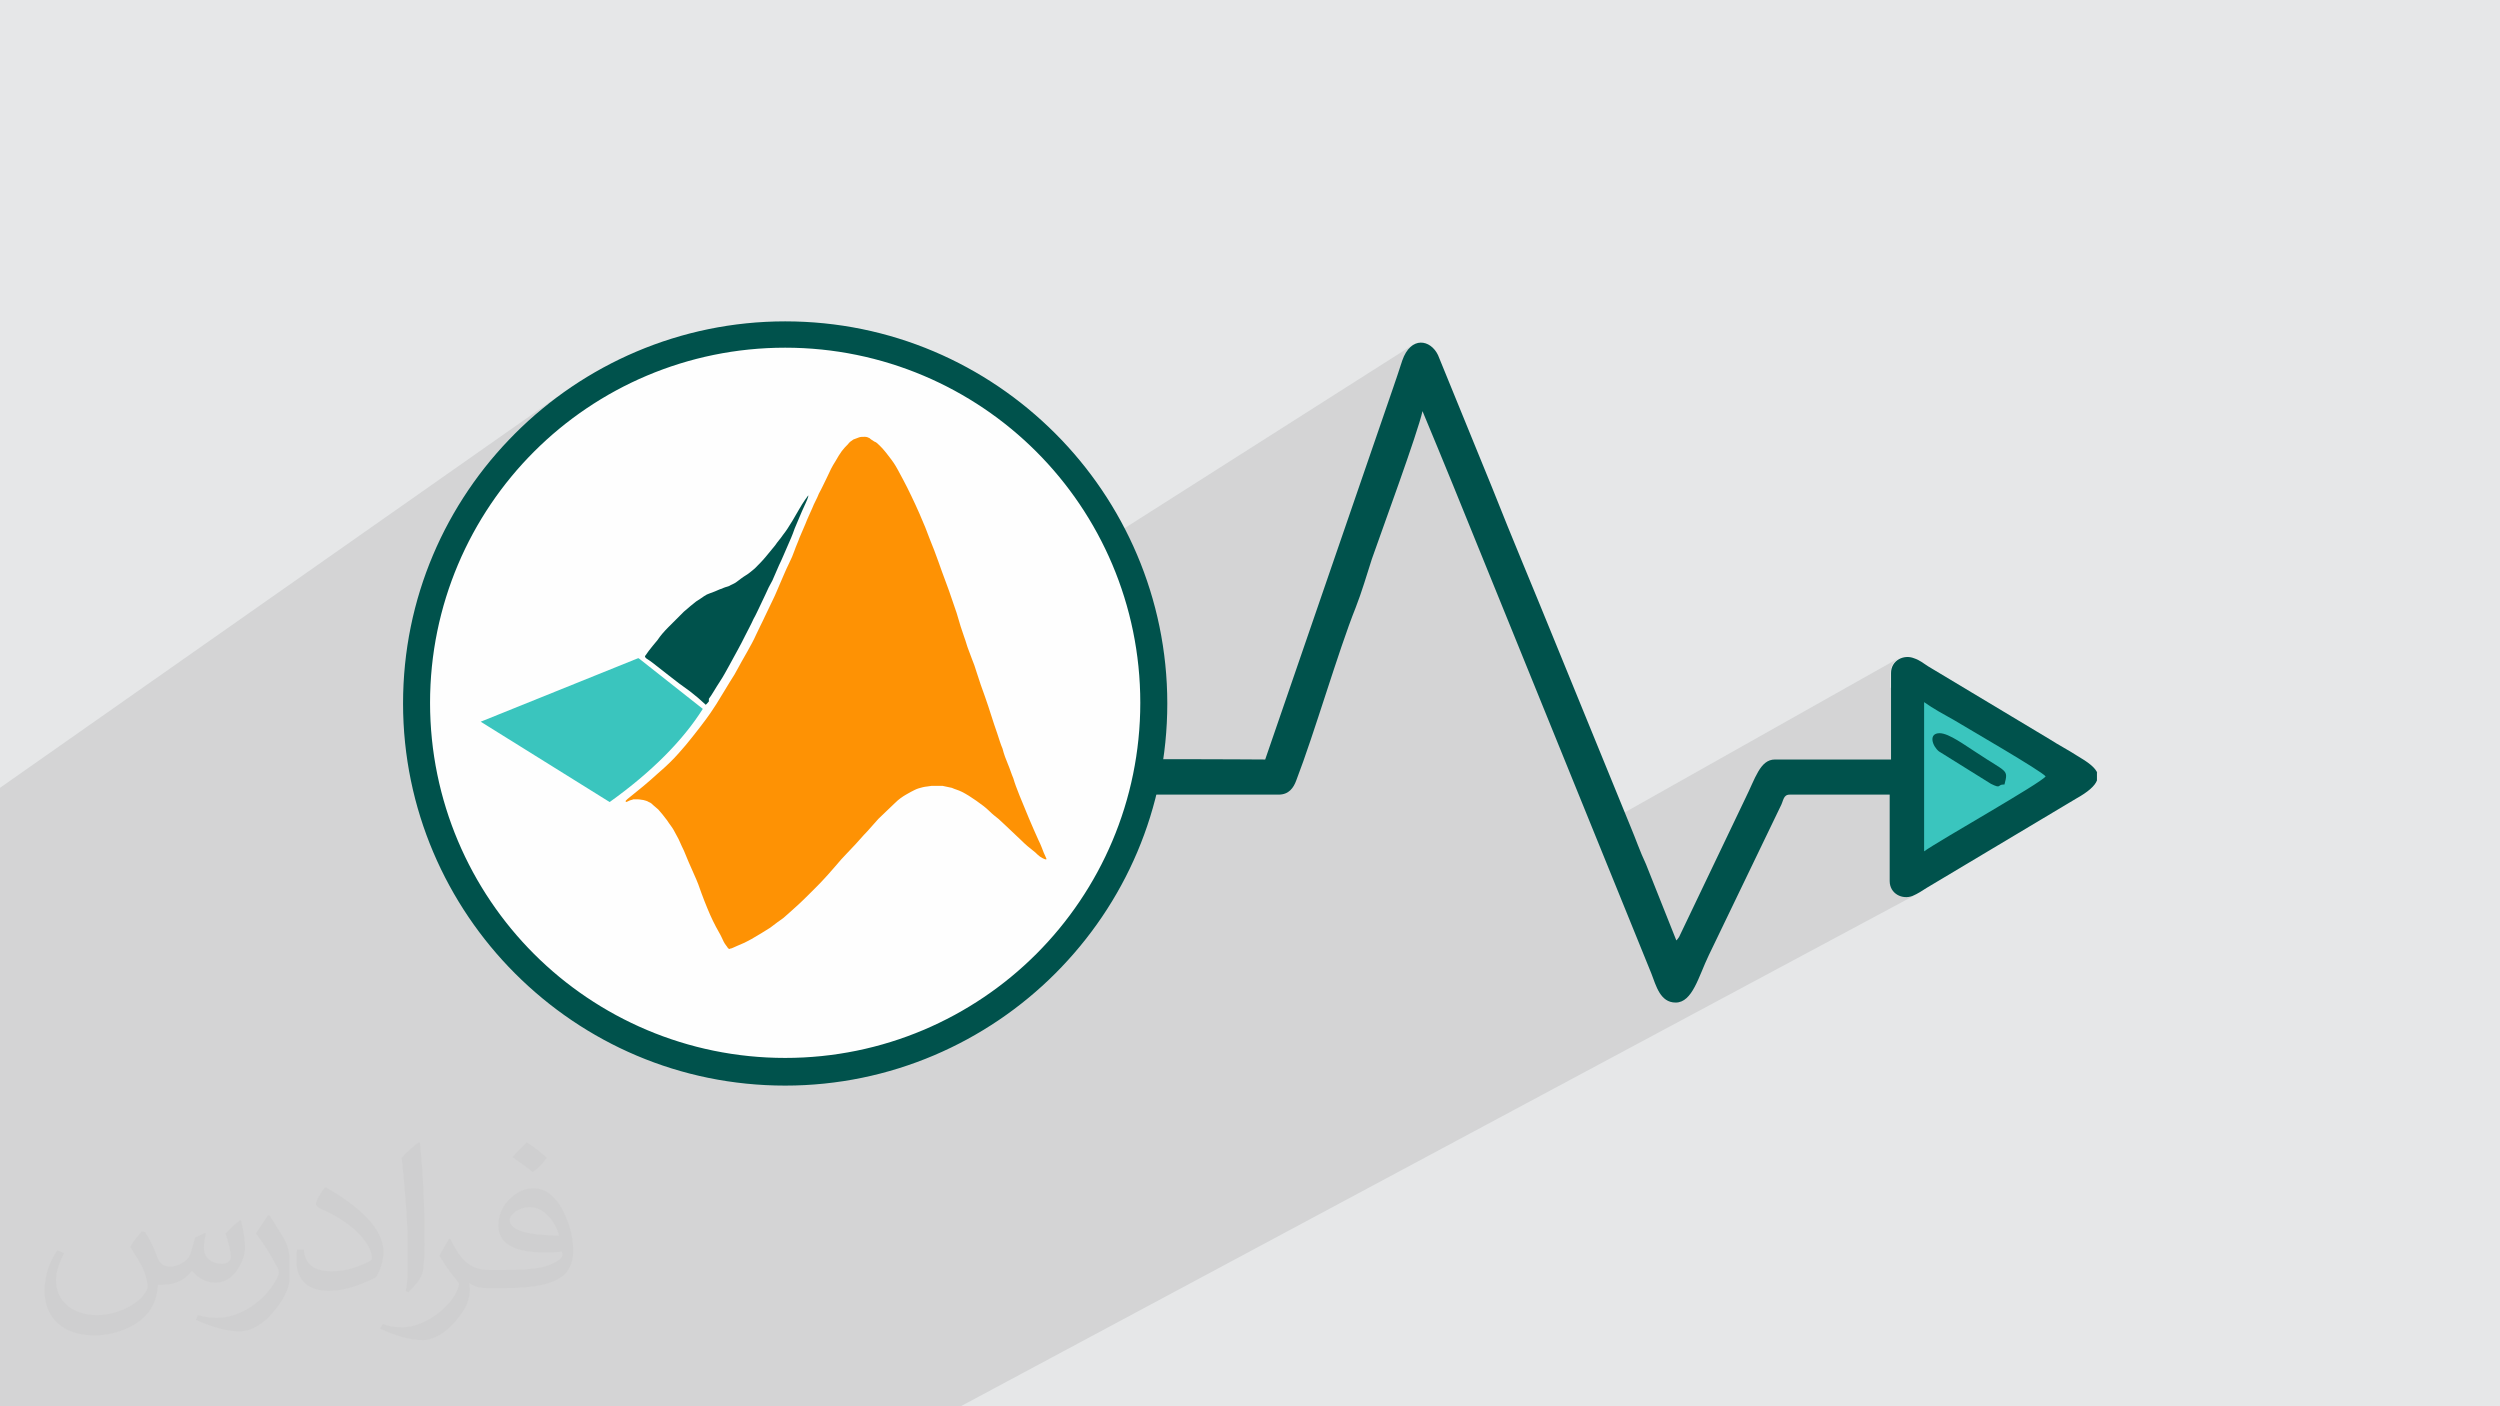
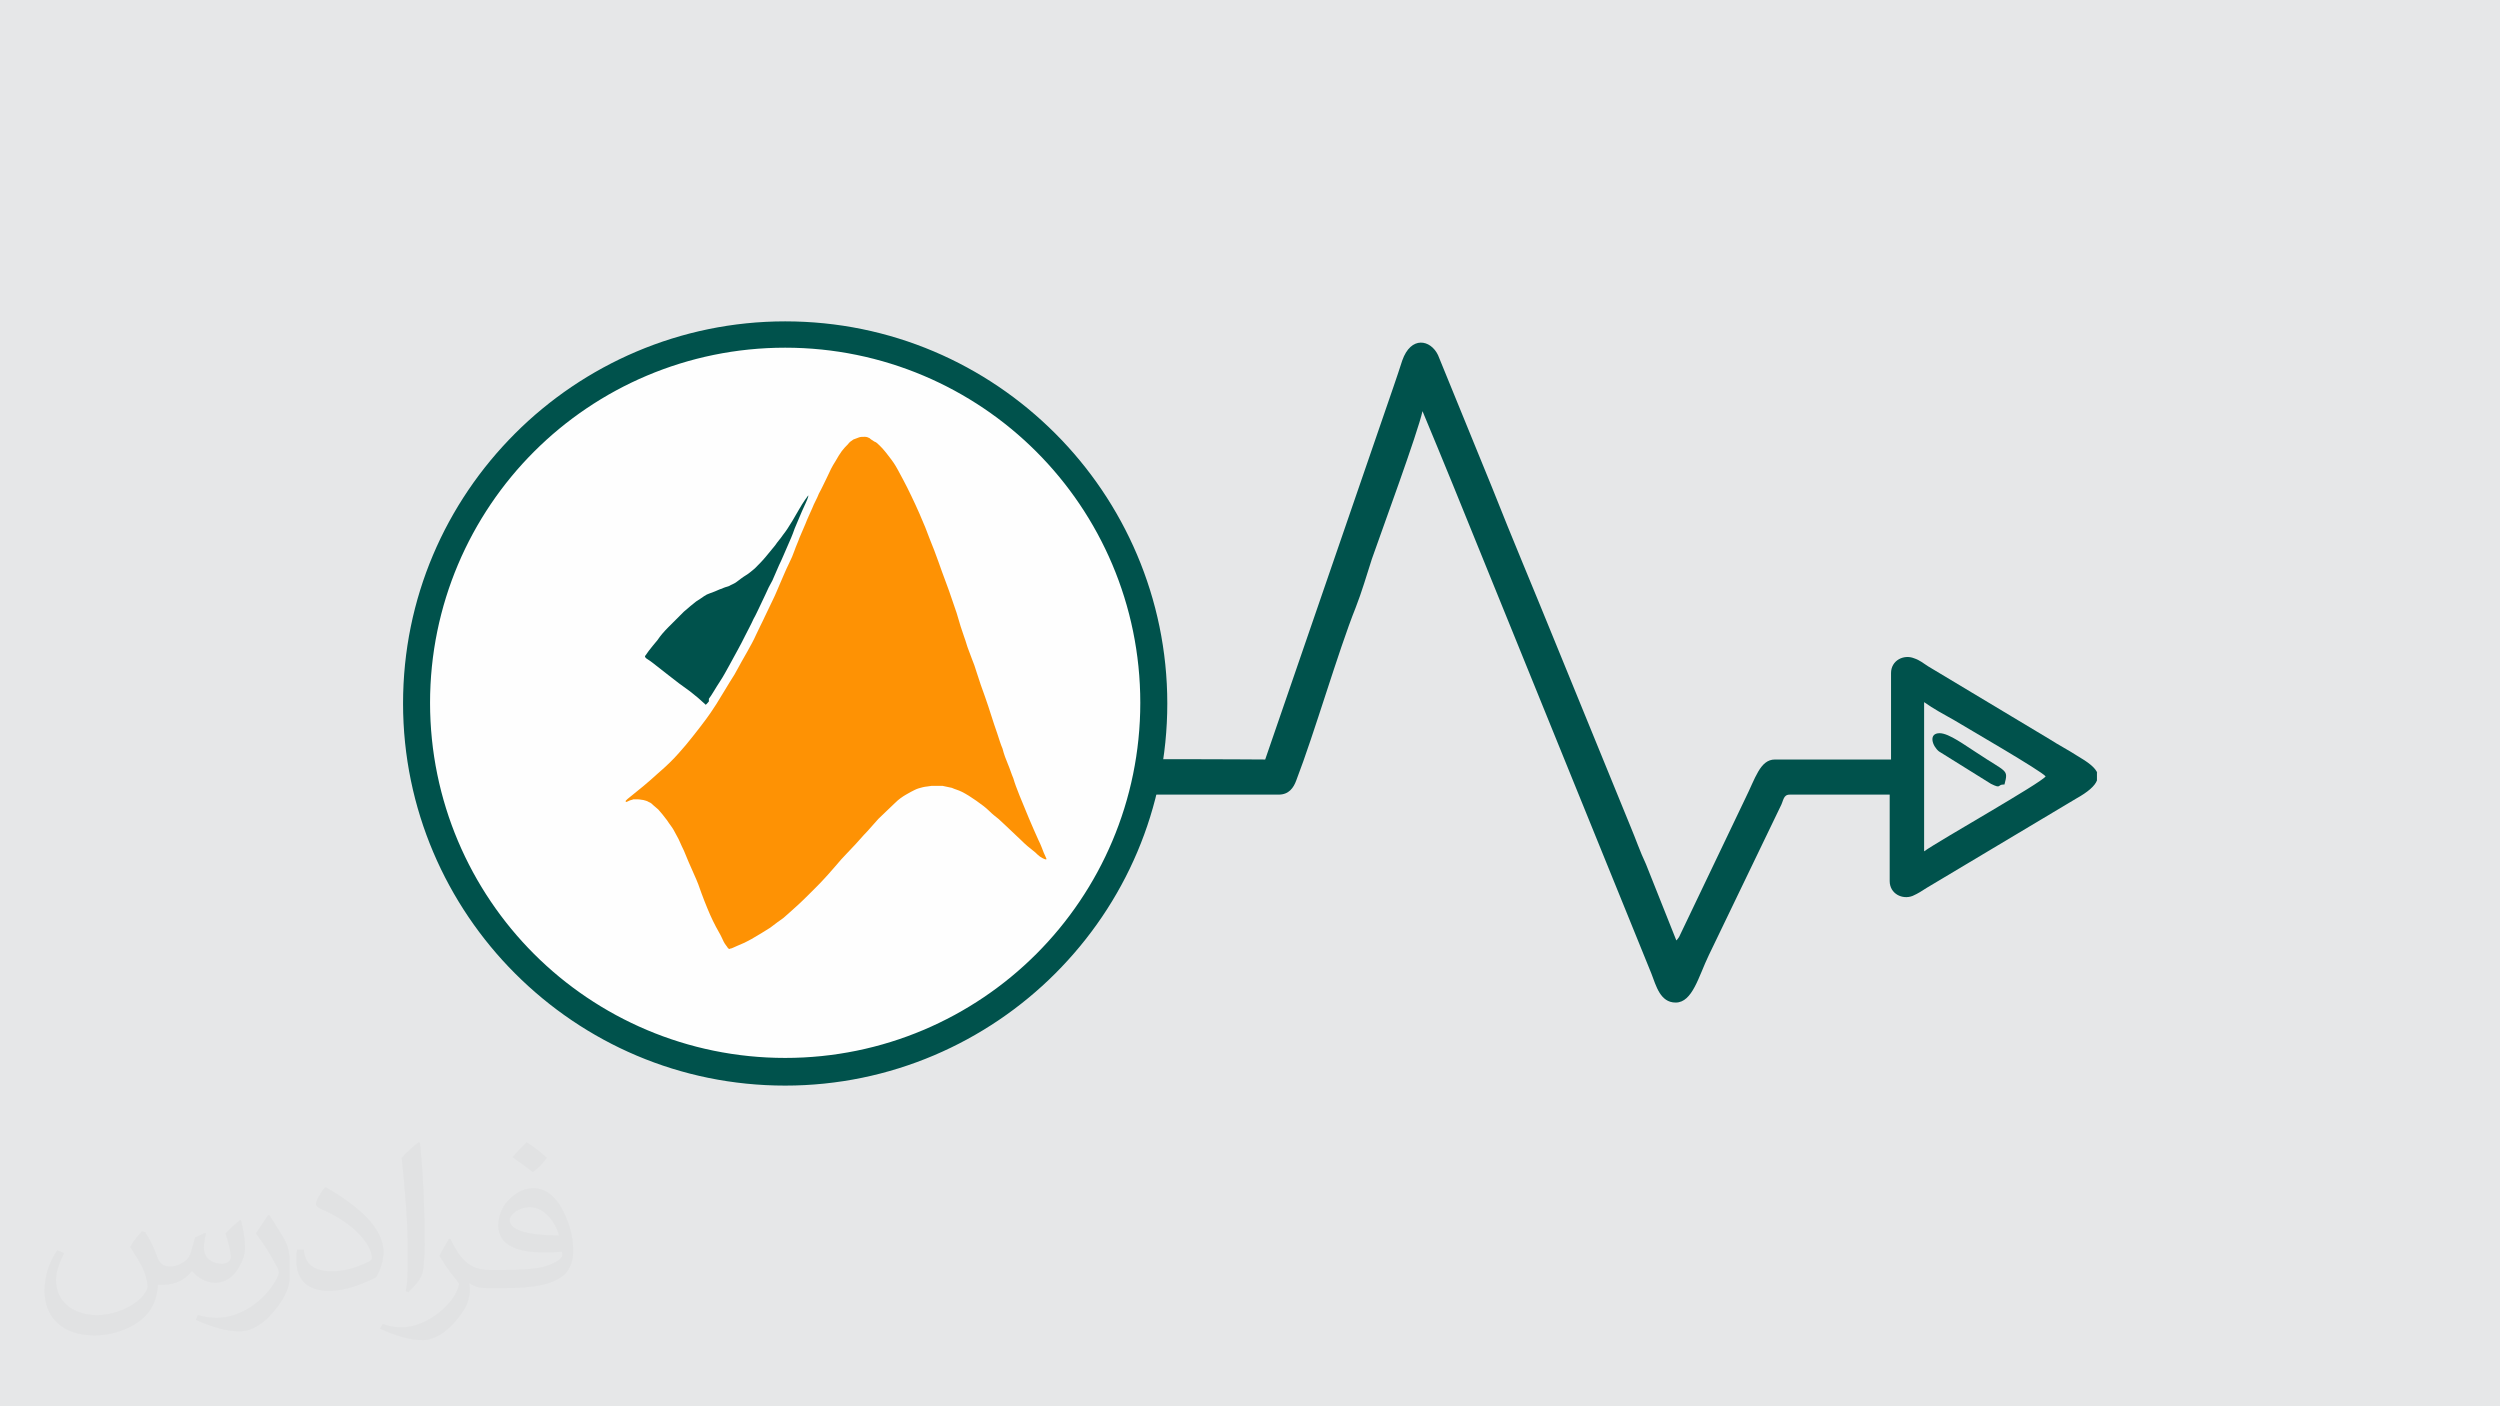
<svg xmlns="http://www.w3.org/2000/svg" xmlns:ns1="http://www.inkscape.org/namespaces/inkscape" xmlns:ns2="http://sodipodi.sourceforge.net/DTD/sodipodi-0.dtd" xml:space="preserve" width="3.703in" height="2.083in" version="1.1" style="shape-rendering:geometricPrecision; text-rendering:geometricPrecision; image-rendering:optimizeQuality; fill-rule:evenodd; clip-rule:evenodd" viewBox="0 0 3703 2083" ns1:version="0.91 r13725" ns2:docname="CSS3.svg" enable-background="new 0 0 512 512">
  <defs>
    <style type="text/css">
   
    .fil5 {fill:#FEFEFE}
    .fil4 {fill:#00524C}
    .fil3 {fill:#3AC5BE}
    .fil0 {fill:#E6E7E8}
    .fil7 {fill:#FE9204}
    .fil6 {fill:#00524C;fill-rule:nonzero}
    .fil2 {fill:#373435;fill-opacity:0.031}
    .fil1 {fill:#373435;fill-opacity:0.102}
   
  </style>
  </defs>
  <g id="Layer_x0020_1">
    <polygon class="fil0" points="-3,0 3706,0 3706,2083 -3,2083 " />
-     <polygon class="fil1" points="1069,2083 1066,2083 1065,2083 1018,2083 1016,2083 977,2083 969,2083 921,2083 912,2083 903,2083 868,2083 847,2083 498,2083 463,2083 428,2083 365,2083 359,2083 356,2083 296,2083 264,2083 201,2083 199,2083 182,2083 146,2083 133,2083 88,2083 83,2083 70,2083 56,2083 26,2083 -3,2083 -3,2076 -3,2075 -3,2074 -3,2073 -3,2068 -3,2060 -3,2052 -3,2051 -3,2044 -3,2042 -3,2035 -3,2028 -3,2025 -3,2018 -3,2012 -3,2009 -3,2009 -3,2004 -3,1986 -3,1975 -3,1947 -3,1931 -3,1922 -3,1912 -3,1909 -3,1888 -3,1878 -3,1871 -3,1853 -3,1852 -3,1842 -3,1814 -3,1783 -3,1783 -3,1771 -3,1768 -3,1733 -3,1726 -3,1719 -3,1717 -3,1717 -3,1717 -3,1703 -3,1696 -3,1690 -3,1677 -3,1663 -3,1654 -3,1648 -3,1637 -3,1625 -3,1612 -3,1601 -3,1598 -3,1596 -3,1583 -3,1583 -3,1581 -3,1580 -3,1578 -3,1575 -3,1573 -3,1572 -3,1572 -3,1566 -3,1563 -3,1547 -3,1545 -3,1544 -3,1533 -3,1532 -3,1530 -3,1520 -3,1512 -3,1506 -3,1501 -3,1499 -3,1471 -3,1446 -3,1222 -3,1212 -3,1191 -3,1179 -3,1169 835,581 824,589 814,597 803,605 793,614 783,623 773,632 763,642 753,652 744,662 735,672 730,678 857,589 879,575 902,562 926,549 950,539 975,529 1000,520 1026,513 1053,507 1079,502 1107,498 1135,496 1163,496 1191,496 1218,498 1246,502 1273,507 1299,513 1325,520 1350,529 1375,539 1399,549 1423,562 1446,575 1468,589 1489,604 1510,620 1530,637 1549,656 1567,675 1584,694 1600,715 1615,736 1630,759 1643,781 1649,793 2094,510 2090,512 2087,516 2084,521 2081,526 2078,532 2076,537 2075,542 2073,547 2072,552 2070,556 2068,561 2067,567 2065,572 2037,653 2108,609 2130,662 2131,665 2133,669 2134,673 2136,676 2137,680 2139,683 2140,686 2141,690 2143,693 2144,696 2146,700 2147,703 2148,707 2150,710 2151,714 2153,717 2361,1229 2812,975 2807,979 2804,983 2801,989 2800,996 2800,1019 2828,1003 2847,1004 2848,1005 2851,1007 2855,1009 2859,1011 2865,1015 2871,1018 2878,1023 2885,1027 2893,1032 2902,1038 2911,1043 2921,1049 2930,1055 2940,1061 2950,1068 2960,1074 2970,1080 2980,1086 2990,1092 3000,1098 3009,1104 3018,1110 3026,1115 3034,1120 3041,1124 3047,1128 3053,1132 3058,1135 3062,1137 3064,1139 3066,1140 3067,1140 2825,1300 2802,1313 2804,1317 2807,1321 2812,1325 2817,1327 2823,1328 2828,1328 2834,1327 2837,1325 2840,1324 1423,2083 1422,2083 1376,2083 1371,2083 1370,2083 1355,2083 1327,2083 1272,2083 1269,2083 1269,2083 1267,2083 1215,2083 1211,2083 1162,2083 1148,2083 " />
    <path class="fil2" d="M215 1825c7,11 12,21 16,32 3,7 5,19 21,19 5,0 11,-1 17,-5 7,-3 12,-9 14,-17l6 -21 15 -7 1 1c-2,8 -3,16 -3,21 0,18 15,24 27,24 7,0 13,-4 13,-10 0,-8 -4,-23 -8,-35 7,-7 14,-14 22,-20l1 1c4,15 6,30 6,40 0,10 -4,20 -8,27 -7,14 -20,25 -36,25 -12,0 -25,-6 -34,-17l-1 0c-9,11 -22,20 -43,20l-7 0c-1,14 -4,24 -9,33 -13,25 -50,42 -85,42 -49,0 -74,-28 -74,-66 0,-23 8,-45 19,-60l10 4c-7,14 -12,27 -12,40 0,35 29,52 61,52 31,0 69,-19 75,-42 -3,-25 -12,-36 -26,-59 4,-8 10,-15 17,-23l1 0 0 0 0 0 0 0 4 1 0 0 0 0zm565 -133c10,6 20,14 30,23 -6,8 -12,15 -21,21 -10,-8 -20,-15 -30,-22 7,-8 14,-15 21,-22l0 0 0 0 0 0 0 0 0 0 0 0zm5 96c-17,0 -30,11 -30,19 0,17 33,23 73,23 -5,-20 -22,-42 -43,-42l0 0 0 0zm-37 93c22,0 41,-1 55,-4 16,-4 30,-12 30,-18 0,-2 0,-3 -1,-5 -9,1 -19,1 -29,1 -29,0 -52,-7 -61,-23 -2,-5 -4,-10 -4,-16 0,-16 7,-32 19,-42 10,-9 21,-14 33,-14 21,0 37,16 48,42 6,14 11,30 11,51 0,14 -4,25 -12,34 -16,15 -45,21 -90,21l-20 0 0 0 -5 0c-11,0 -19,-2 -26,-7l-1 0c0,3 1,5 1,8 0,10 -3,23 -10,33 -20,30 -42,43 -60,43 -19,0 -42,-7 -63,-17l4 -7c7,3 16,5 29,5 34,0 78,-33 84,-64 -1,-3 -4,-6 -7,-10 -10,-12 -16,-22 -22,-32 5,-10 10,-18 14,-25l2 0c14,29 28,46 57,46l5 0 0 0 21 0 0 0 0 0 0 0 -2 0 0 0 0 0zm-147 31c3,-14 3,-29 3,-43l0 -21c0,-39 -5,-96 -9,-133 7,-8 17,-17 25,-23l2 1c5,47 7,101 7,151 0,13 -1,26 -2,35 -1,12 -8,21 -22,35l-3 -1 0 0 0 0 0 0 -1 -1 0 0 0 0zm-151 -62c1,18 10,33 41,33 20,0 36,-5 55,-14 3,-2 5,-4 5,-5 0,-12 -9,-27 -24,-41 -14,-13 -34,-25 -51,-32 -6,-3 -8,-5 -8,-8 0,-5 7,-16 13,-24l2 0c20,11 43,27 60,44 15,16 25,33 25,51 0,13 -4,26 -11,38 -22,11 -46,20 -70,20 -29,0 -48,-14 -48,-45 0,-3 0,-9 1,-16l10 0 0 0 0 0 0 0 0 -1 0 0 0 0zm-52 -52l18 29c7,11 13,22 13,41l0 24c0,19 -12,39 -32,60 -15,14 -29,20 -42,20 -19,0 -40,-6 -65,-17l3 -7c8,2 17,4 28,4 36,0 72,-26 89,-58 2,-4 3,-7 3,-9 0,-4 -2,-8 -4,-11 -9,-17 -19,-33 -30,-47 6,-9 12,-18 18,-27l2 0 0 0 -1 -2 0 0 0 0z" />
    <ns2:namedview id="base" pagecolor="#ffffff" bordercolor="#666666" borderopacity="1.0" ns1:pageopacity="0.0" ns1:pageshadow="2" ns1:zoom="0.35" ns1:cx="181.367" ns1:cy="256" ns1:document-units="px" ns1:current-layer="layer1" showgrid="false" fit-margin-top="0" fit-margin-left="0" fit-margin-right="0" fit-margin-bottom="0" ns1:window-width="1366" ns1:window-height="704" ns1:window-x="0" ns1:window-y="27" ns1:window-maximized="1" />
    <g id="_2030538736112">
      <g>
-         <path class="fil3" d="M2847 1004c10,4 220,136 220,136l-242 160 3 -297 19 1z" />
        <path class="fil4" d="M2850 1261l0 -221c14,10 29,18 45,27 18,11 129,75 135,83 -7,10 -156,94 -180,111zm256 -117l0 12c-3,8 -13,17 -31,27l-221 132c-8,5 -12,8 -21,12 -15,6 -34,-3 -34,-22l0 -128 -148 0c-10,0 -9,9 -14,18l-106 220c-15,31 -24,70 -49,70 -23,0 -29,-25 -36,-43l-294 -724c-8,-20 -15,-36 -23,-56l-22 -53c-7,32 -60,176 -75,219 -8,25 -15,49 -24,72 -26,65 -61,186 -88,256 -4,11 -11,21 -26,21l-259 0c-10,0 -19,-11 -20,-22l0 -9c1,-8 6,-16 16,-19 12,-4 225,-2 243,-2l190 -552c5,-14 9,-27 13,-39 13,-37 42,-31 53,-8l80 196c30,76 61,149 91,223l114 279c8,19 14,37 23,56l45 113c3,-3 0,0 4,-5l98 -205c15,-30 22,-58 44,-58l172 0 0 -128c0,-19 19,-28 34,-22 9,3 13,7 21,12l180 108c14,9 26,15 40,24 17,10 28,18 31,27z" />
        <path class="fil4" d="M2969 1162c6,-23 4,-17 -41,-47 -16,-10 -41,-29 -55,-29 -17,0 -11,19 -1,27l77 48c16,8 9,1 19,1z" />
      </g>
      <circle class="fil5" cx="1163" cy="1042" r="546" />
      <path class="fil6" d="M1163 476c156,0 297,63 400,166 102,102 166,244 166,400 0,156 -63,297 -166,400 -102,102 -244,166 -400,166 -156,0 -297,-63 -400,-166 -102,-102 -166,-244 -166,-400 0,-156 63,-297 166,-400 102,-102 244,-166 400,-166zm372 193c-95,-95 -227,-154 -372,-154 -145,0 -277,59 -372,154 -95,95 -154,227 -154,372 0,145 59,277 154,372 95,95 227,154 372,154 145,0 277,-59 372,-154 95,-95 154,-227 154,-372 0,-145 -59,-277 -154,-372z" />
      <g>
-         <path class="fil3" d="M946 975l95 75c-29,46 -75,93 -138,138l-191 -119 233 -94 0 0z" />
        <path class="fil4" d="M1050 1035c4,-5 10,-16 16,-25 6,-9 10,-17 14,-24 4,-7 8,-15 12,-22 4,-7 8,-15 12,-23 4,-8 9,-17 12,-24 4,-7 6,-12 9,-18 3,-6 6,-13 9,-19 3,-7 6,-13 10,-20 3,-7 6,-14 10,-23 4,-8 8,-18 12,-27 4,-9 8,-18 11,-27 4,-9 7,-17 11,-26 4,-9 8,-17 9,-21 1,-4 0,-2 -5,5 -5,7 -12,20 -18,30 -6,10 -10,16 -14,21 -4,6 -8,10 -12,16 -4,5 -9,11 -14,17 -5,6 -11,12 -16,17 -5,4 -8,7 -13,10 -5,3 -10,7 -14,10 -4,3 -8,4 -11,6 -3,1 -7,2 -11,4 -4,1 -7,3 -10,4 -3,1 -5,2 -8,3 -3,1 -5,2 -8,4 -3,2 -7,5 -12,8 -5,4 -10,8 -18,15 -7,7 -16,16 -23,23 -7,7 -12,13 -16,19 -5,6 -10,12 -13,16 -3,4 -4,6 -5,7 -1,1 -1,2 1,4 1,1 5,3 10,7 5,4 13,10 23,18 10,8 22,17 32,24 9,7 16,13 19,16 3,3 4,3 4,4 0,0 0,0 0,0 0,0 1,0 5,-5l0 0 0 0z" />
        <path class="fil7" d="M927 1188c1,0 3,-1 5,-2 2,-1 4,-1 6,-2 2,0 5,0 7,0 3,0 6,1 8,1 3,1 5,1 8,3 3,1 5,3 7,5 2,2 5,4 7,6 2,2 4,5 6,7 2,3 5,6 7,9 2,3 4,6 7,10 3,4 5,9 8,14 3,5 5,11 10,21 4,10 10,24 15,35 5,11 8,19 11,28 3,8 6,16 9,23 3,7 5,12 8,18 3,6 6,12 9,17 3,5 5,10 7,14 2,4 5,7 6,9 2,2 2,2 4,1 2,0 5,-2 10,-4 5,-2 12,-5 21,-10 9,-5 20,-12 28,-17 8,-6 13,-10 19,-14 5,-4 10,-9 18,-16 8,-7 18,-17 26,-25 8,-8 15,-15 22,-23 7,-8 15,-17 20,-23 6,-6 9,-10 16,-17 7,-7 16,-18 23,-25 6,-7 10,-11 16,-18 7,-7 17,-16 24,-23 7,-7 12,-10 17,-13 5,-3 9,-5 13,-7 4,-2 8,-3 12,-4 4,-1 8,-1 13,-2 5,0 11,0 16,0 5,1 10,2 14,3 4,2 9,3 15,6 6,3 14,8 21,13 7,5 14,10 19,15 5,5 9,8 14,12 4,4 9,8 15,14 6,6 13,12 19,18 6,6 12,11 16,14 4,3 6,5 8,7 2,2 5,4 7,5 2,1 4,2 5,2 1,0 1,0 1,-1 -1,-2 -2,-5 -4,-9 -2,-5 -4,-11 -8,-19 -4,-9 -9,-20 -14,-32 -5,-12 -10,-24 -14,-34 -4,-10 -7,-18 -9,-25 -3,-7 -5,-14 -8,-21 -3,-7 -6,-15 -8,-23 -3,-7 -5,-14 -8,-23 -3,-8 -6,-18 -9,-27 -3,-9 -5,-16 -9,-27 -4,-11 -9,-25 -12,-35 -3,-10 -5,-15 -7,-20 -2,-5 -4,-11 -6,-16 -2,-5 -3,-10 -6,-18 -3,-8 -7,-21 -11,-35 -5,-14 -10,-30 -15,-43 -5,-13 -8,-22 -12,-33 -4,-11 -8,-22 -13,-34 -4,-11 -8,-21 -15,-37 -7,-16 -17,-37 -24,-50 -7,-13 -10,-19 -14,-25 -4,-6 -9,-12 -12,-16 -4,-5 -6,-7 -9,-10 -3,-3 -5,-5 -8,-6 -3,-2 -5,-3 -7,-5 -2,-1 -4,-2 -7,-2 -3,0 -7,0 -9,1 -3,1 -5,2 -8,3 -3,2 -6,4 -8,7 -3,3 -6,6 -9,10 -3,4 -6,9 -10,16 -4,6 -8,14 -12,23 -4,8 -8,17 -12,24 -3,8 -7,14 -10,22 -3,7 -7,15 -10,23 -3,7 -6,14 -9,21 -2,6 -5,12 -7,18 -2,6 -5,13 -9,21 -4,8 -8,18 -12,27 -4,9 -7,17 -11,25 -4,8 -8,17 -12,25 -4,9 -9,18 -13,27 -4,9 -8,16 -13,25 -5,9 -11,19 -19,34 -9,14 -20,33 -27,44 -7,11 -10,15 -15,22 -5,7 -13,17 -20,26 -7,9 -13,16 -21,25 -8,9 -17,18 -31,30 -13,12 -30,26 -39,33 -9,7 -9,8 -8,8l0 0 0 0z" />
      </g>
    </g>
  </g>
</svg>